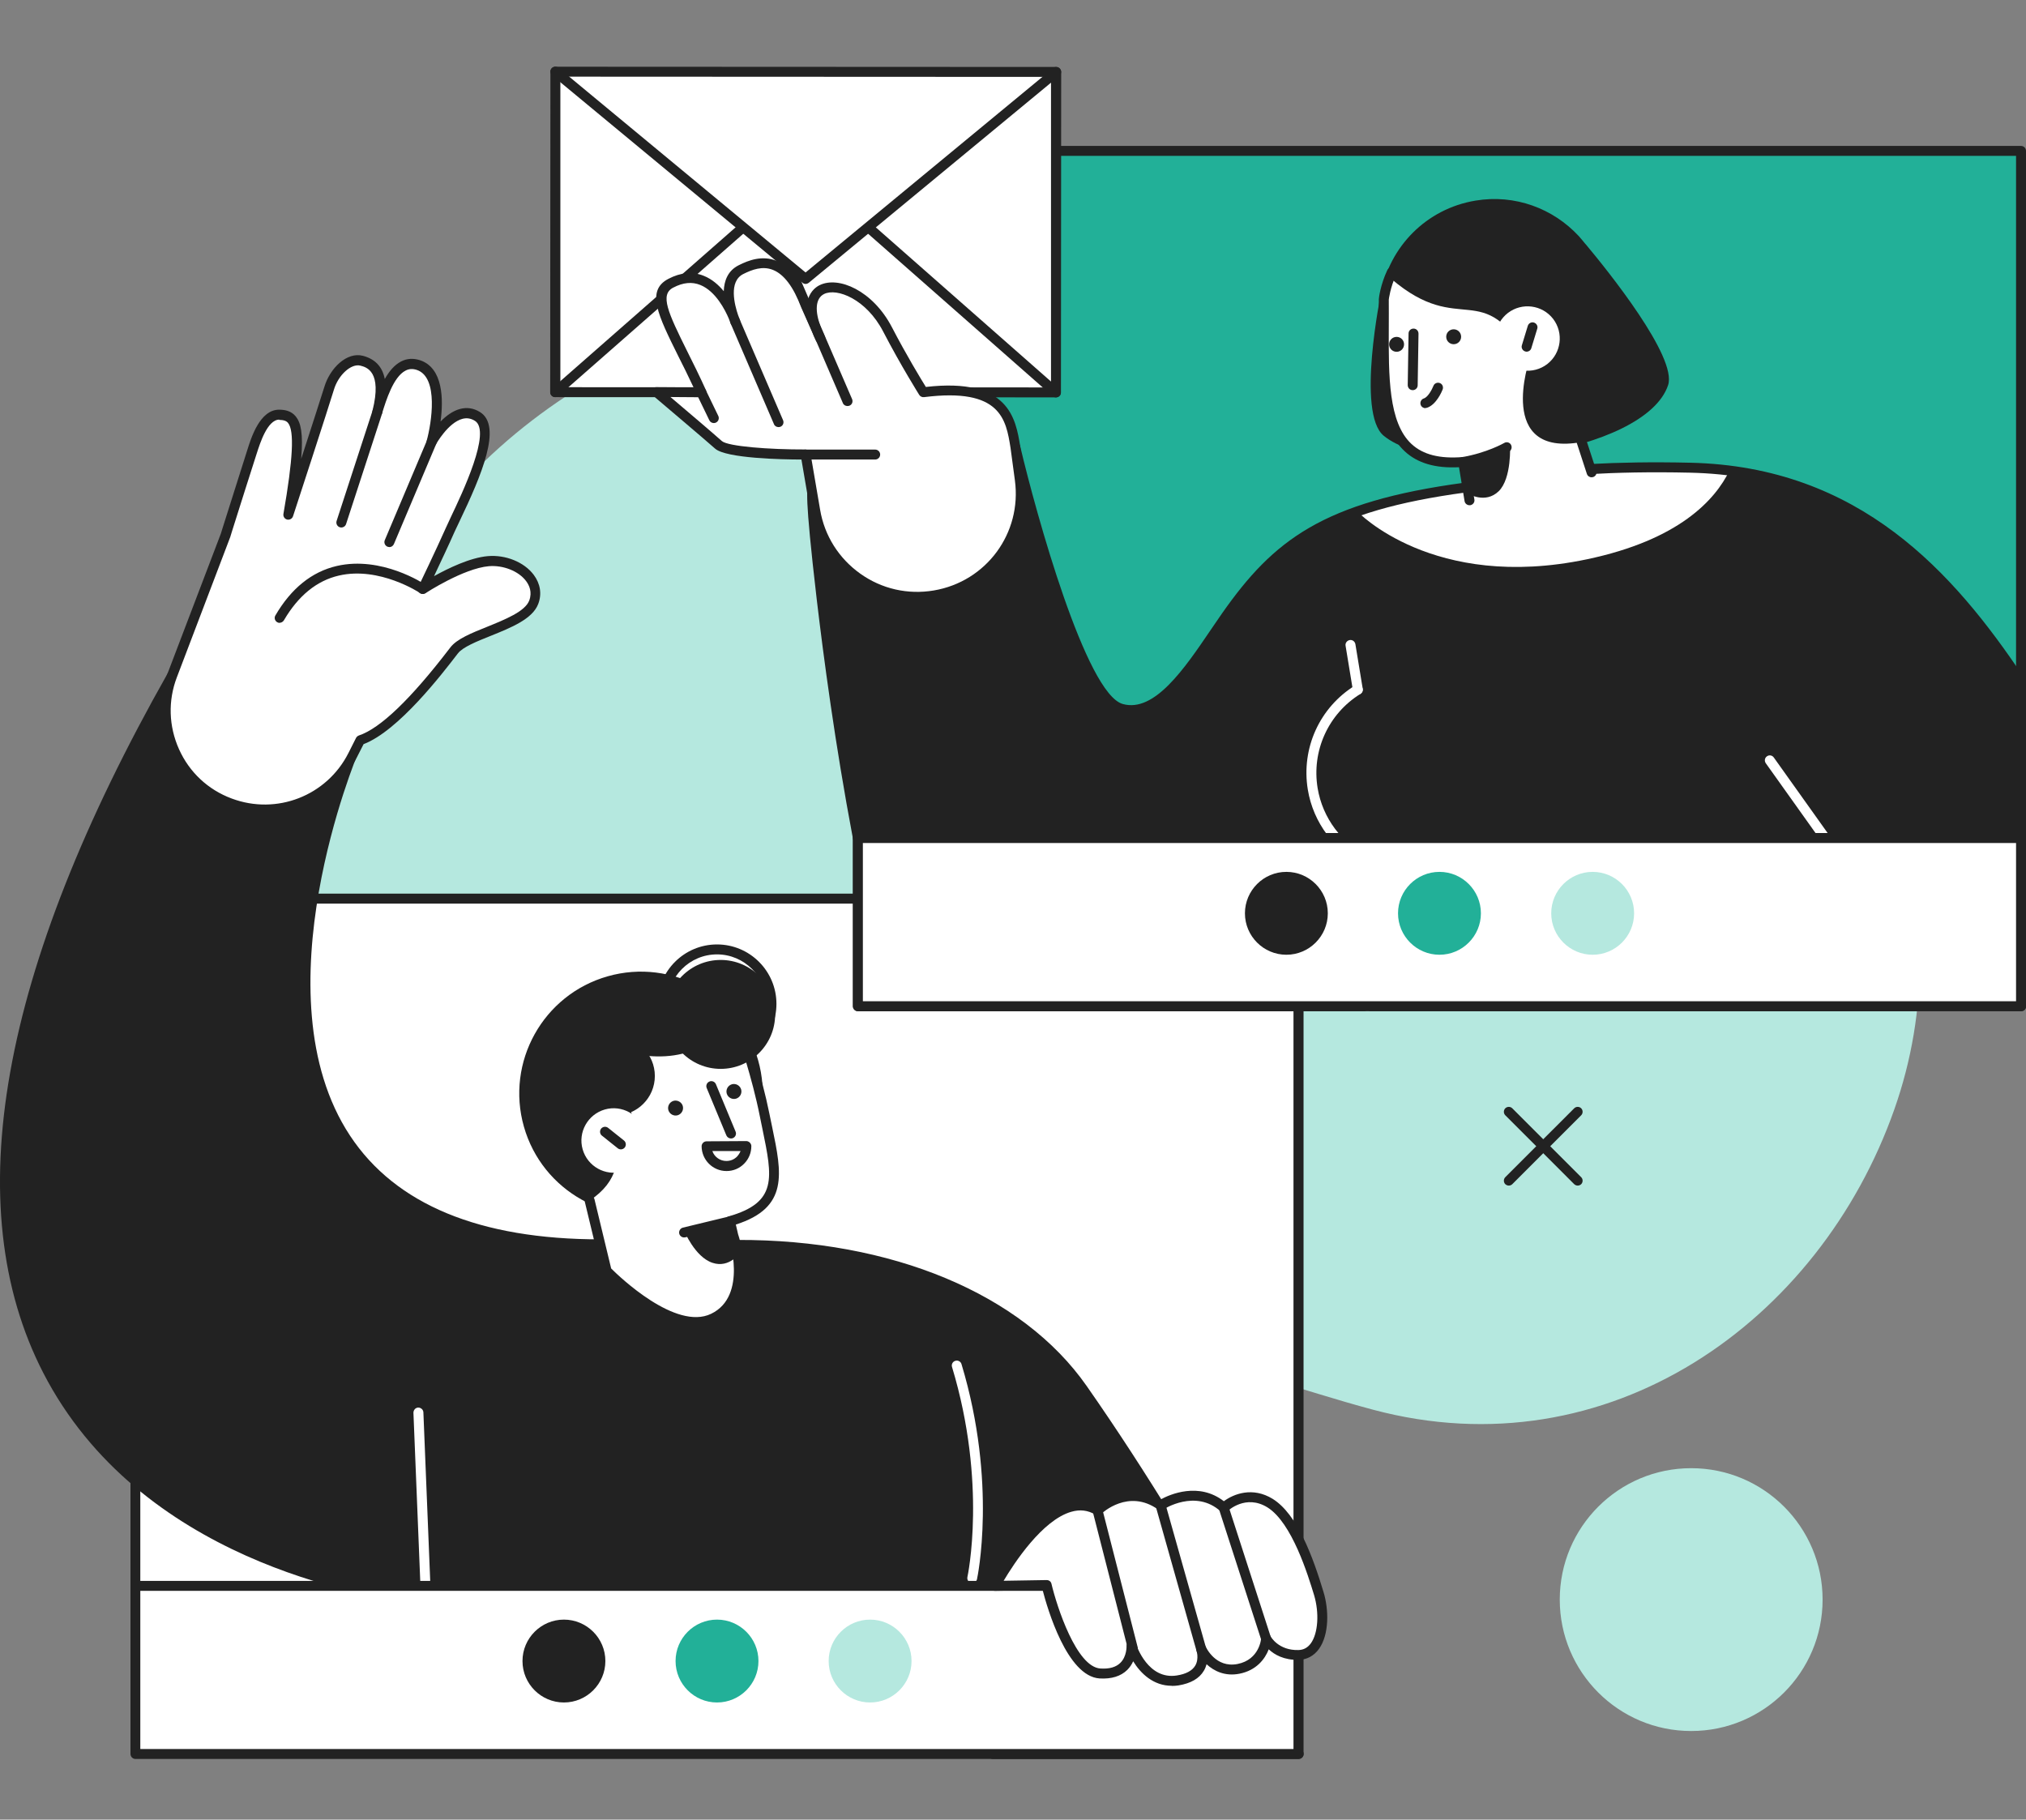
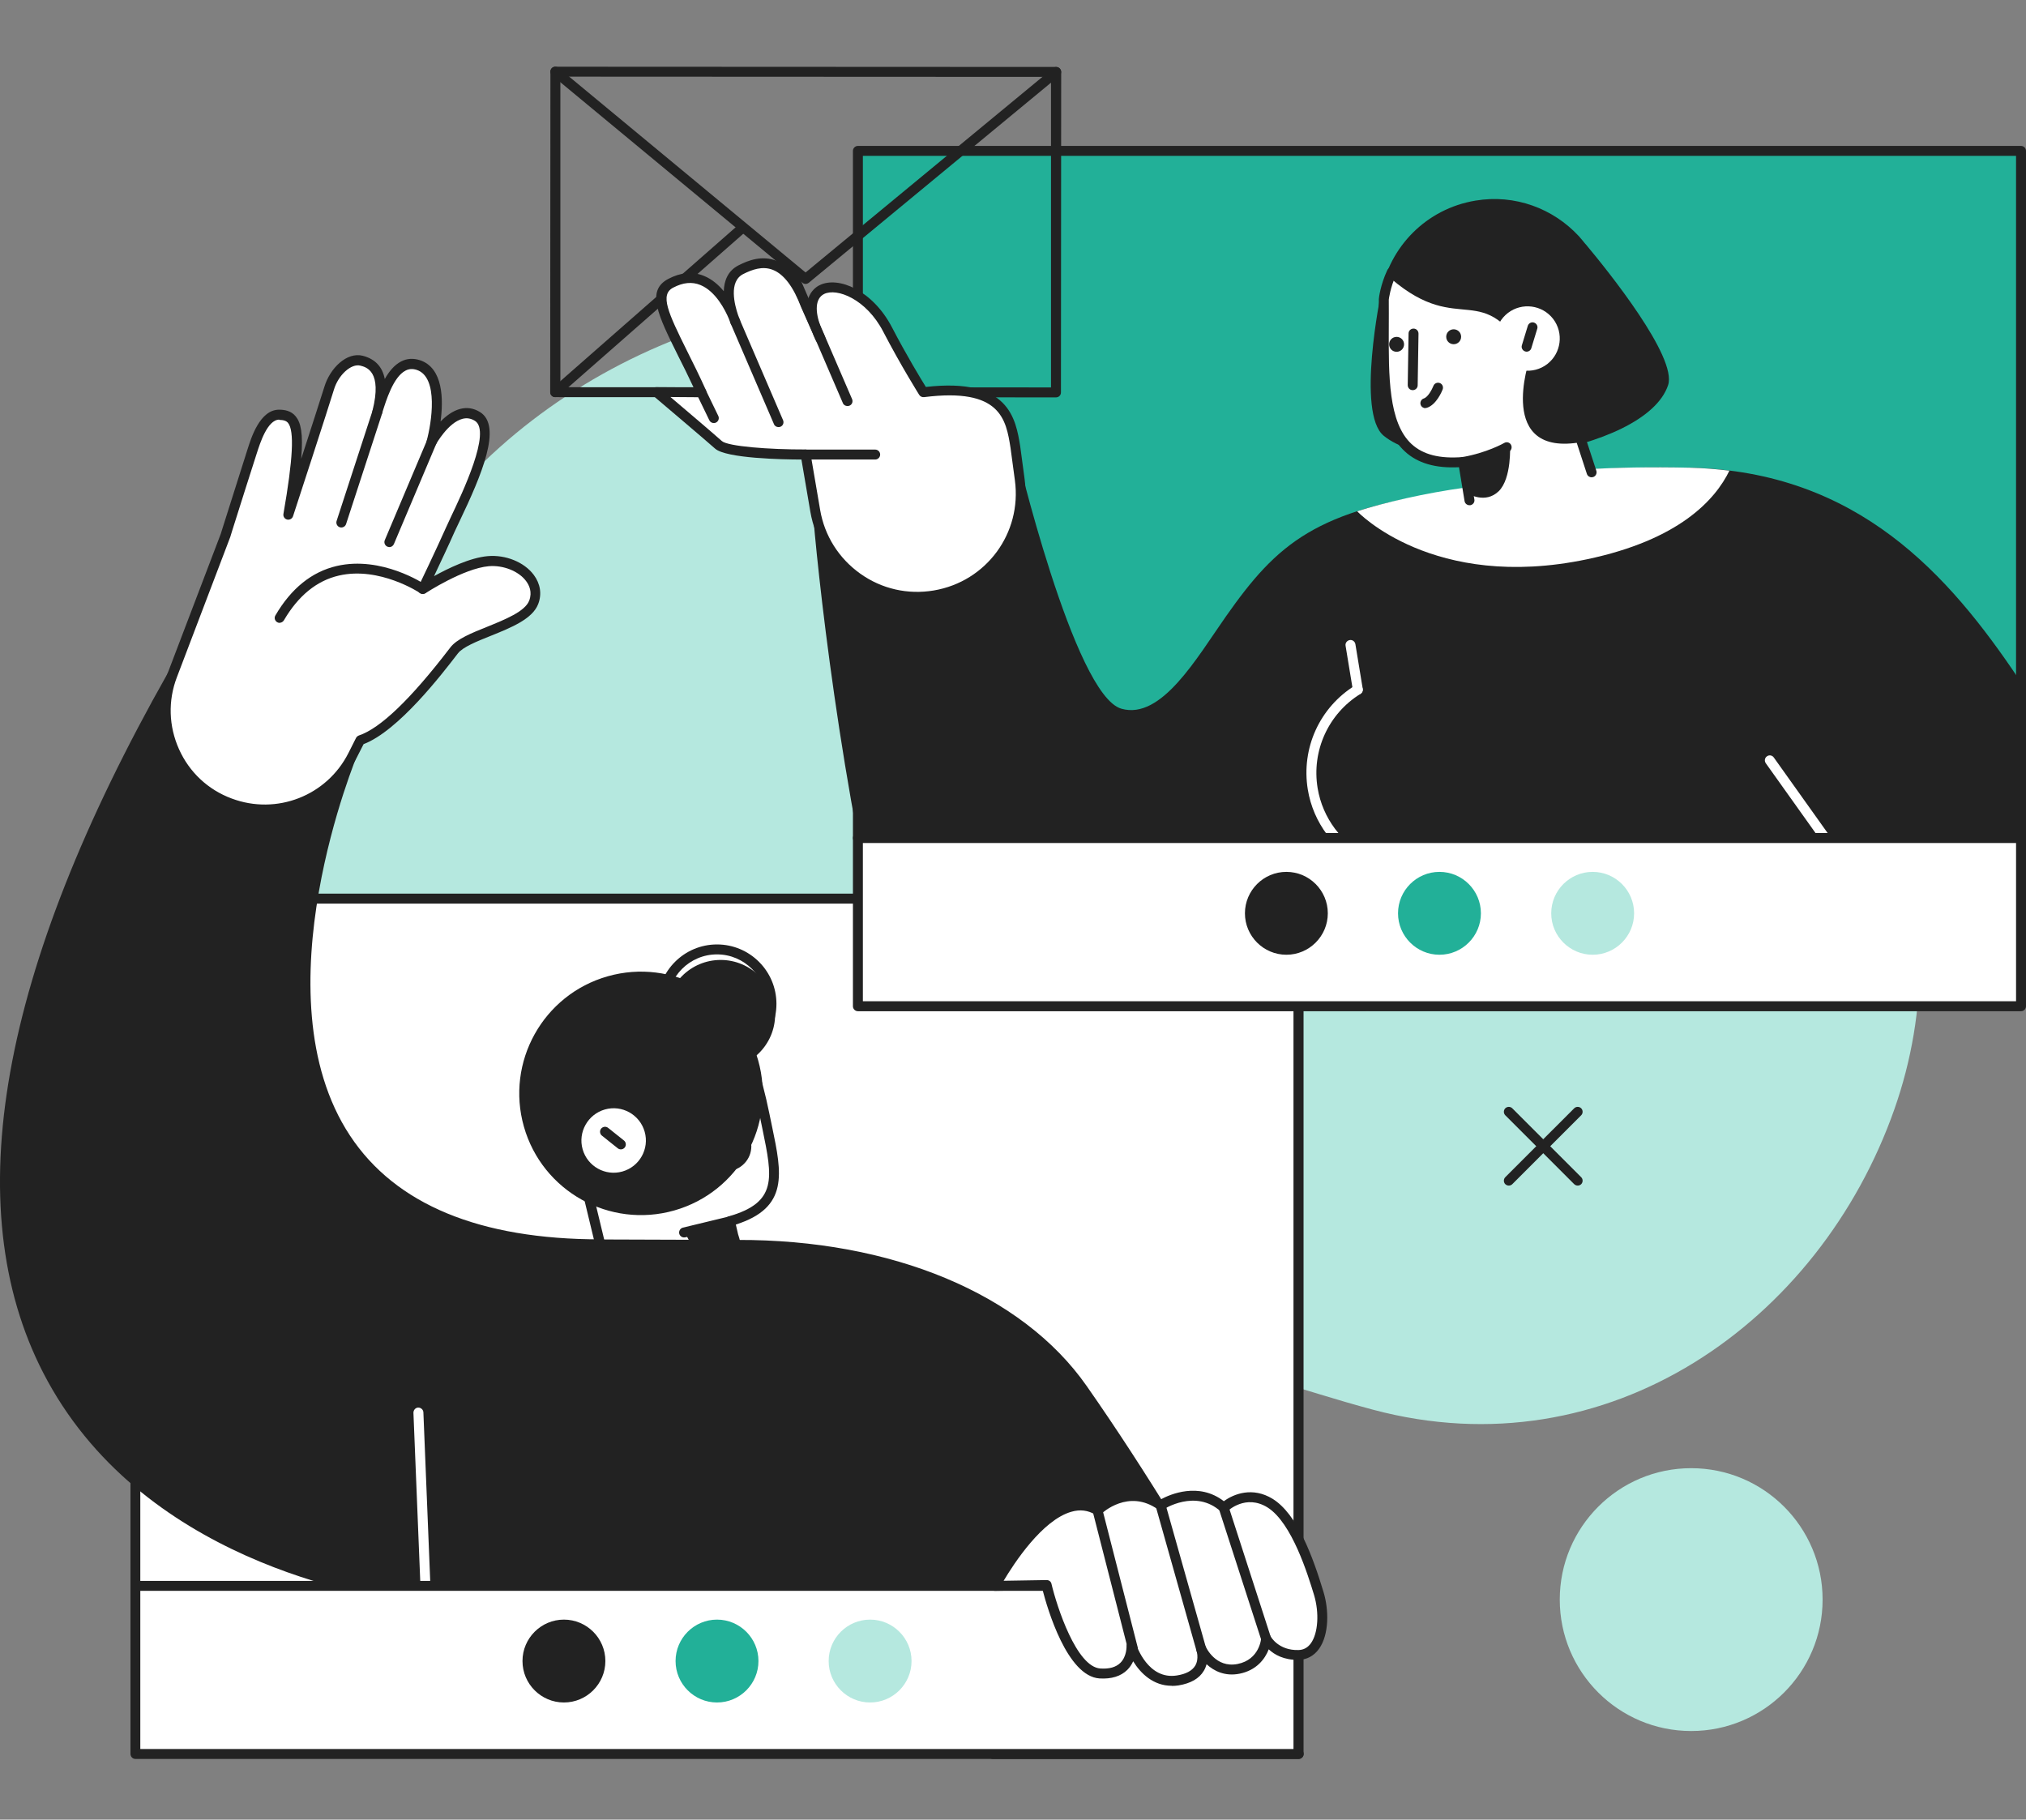
<svg xmlns="http://www.w3.org/2000/svg" width="334" height="300" viewBox="0 0 334 300" fill="none">
  <rect x="0" y="0" width="334" height="300" fill="#808080" stroke="none" />
  <g clip-path="url(#clip0_2231_51121)">
    <path d="M59.102 191.275C71.087 219.245 97.378 245.361 130.481 236.441C149.629 231.288 169.44 220.65 189.895 223.07C202.407 224.554 214.274 229.199 226.356 232.42C265.159 242.784 299.98 217.898 312.296 182.901C317.956 166.837 318.132 148.704 311.144 133.148C295.256 97.78 255.868 104.338 225.653 91.319C210.097 84.624 197.996 71.996 184.489 62.315C153.162 39.868 109.694 49.374 82.407 73.713C53.578 99.439 45.381 140.487 54.164 176.557C55.335 181.398 57.014 186.375 59.102 191.275Z" fill="#B5E8DF" />
    <path d="M257.137 263.728C257.137 275.693 266.837 285.394 278.802 285.394C290.767 285.394 300.468 275.693 300.468 263.728C300.468 251.763 290.767 242.062 278.802 242.062C266.837 242.062 257.137 251.763 257.137 263.728Z" fill="#B5E8DF" />
    <path d="M22.309 289.18H214.059L214.059 148.158L22.309 148.158L22.309 289.18Z" fill="white" />
    <path d="M214.078 289.18C214.078 289.18 198.99 258.38 178.418 228.965C166.18 211.457 141.977 205.191 121.483 205.269L98.939 205.191C23.558 205.172 58.282 123.759 58.282 123.759L28.379 111.365C-47.684 245.868 56.525 262.225 69.602 263.611L70.11 287.99L185.893 289.161H163.681L214.078 289.18Z" fill="#222222" />
    <path d="M214.078 290H163.681C163.447 290 163.233 289.902 163.096 289.746L70.11 288.809C69.661 288.809 69.31 288.458 69.31 288.009L68.822 264.333C59.804 263.279 22.953 257.091 7.124 226.33C-7.008 198.867 -0.098 160.045 27.677 110.955C27.872 110.604 28.321 110.448 28.711 110.604L58.614 122.998C58.809 123.076 58.984 123.252 59.062 123.447C59.141 123.642 59.141 123.877 59.062 124.072C58.887 124.462 42.335 163.987 57.716 187.254C65.211 198.594 79.088 204.333 98.978 204.333C99.056 204.333 99.114 204.332 99.192 204.352L121.522 204.43C147.013 204.332 168.522 213.331 179.121 228.477C199.498 257.618 214.683 288.497 214.839 288.809C214.956 289.063 214.956 289.356 214.8 289.61C214.644 289.844 214.39 290 214.098 290H214.078ZM186.108 288.36H212.751C209.765 282.446 195.789 255.237 177.735 229.434C167.507 214.795 146.603 206.07 121.814 206.07C121.697 206.07 121.6 206.07 121.483 206.07L98.939 205.992C98.939 205.992 98.802 205.992 98.743 205.972C78.386 205.933 64.118 199.941 56.33 188.152C41.476 165.686 54.866 130.025 57.228 124.189L28.75 112.4C1.561 160.689 -5.231 198.77 8.568 225.588C24.808 257.17 65.152 262.303 69.7 262.791C70.11 262.83 70.422 263.181 70.422 263.591L70.91 287.189L185.893 288.341C185.893 288.341 186.03 288.341 186.089 288.36H186.108Z" fill="#222222" />
    <path d="M86.369 185.751C89.394 196.408 100.501 202.595 111.158 199.57C121.815 196.545 128.002 185.438 124.977 174.781C121.951 164.124 110.845 157.937 100.188 160.962C89.531 163.987 83.344 175.094 86.369 185.751Z" fill="#222222" />
-     <path d="M97.222 197.93C102.043 194.71 102.101 191.001 101.926 186.161L103.585 185.868C104.014 185.79 104.326 185.419 104.307 184.99C104.229 182.413 102.023 177.826 100.833 174.742C100.462 173.786 101.36 172.829 102.316 173.161C104.795 173.981 108.757 174.664 112.563 173.708C115.276 173.025 116.525 171.893 117.657 171.209C119.356 170.214 121.522 171.034 122.166 172.888C122.498 173.844 124.782 177.436 126.05 183.857C127.885 193.109 129.935 198.633 120.332 201.366L120.878 203.708C120.878 203.708 124.43 214.072 117.56 217.371C110.689 220.67 99.993 209.564 99.993 209.564L97.183 197.911L97.222 197.93Z" fill="white" />
    <path d="M114.769 218.796C107.859 218.796 99.817 210.539 99.427 210.13C99.329 210.032 99.251 209.895 99.212 209.759L96.402 198.106C96.304 197.657 96.558 197.228 97.007 197.111C97.436 197.013 97.885 197.267 98.002 197.716L100.754 209.134C102.062 210.442 111.392 219.42 117.228 216.61C123.357 213.662 120.156 204.04 120.117 203.942L119.551 201.522C119.453 201.092 119.707 200.663 120.117 200.546C128.197 198.243 127.358 194.202 125.699 186.161C125.562 185.458 125.406 184.736 125.25 183.975C124.001 177.67 121.717 171.073 121.698 170.995C121.541 170.565 121.776 170.097 122.205 169.96C122.634 169.804 123.103 170.038 123.24 170.468C123.259 170.526 125.562 177.241 126.85 183.662C127.007 184.404 127.143 185.126 127.299 185.829C128.9 193.5 130.051 199.102 121.307 201.893L121.678 203.493C121.815 203.864 125.367 214.502 117.911 218.074C116.916 218.562 115.842 218.757 114.729 218.757L114.769 218.796Z" fill="#222222" />
    <path d="M120.507 187.703C120.195 187.703 119.882 187.507 119.746 187.195L116.506 179.388C116.33 178.978 116.525 178.49 116.955 178.314C117.365 178.138 117.853 178.334 118.028 178.763L121.268 186.571C121.444 186.98 121.249 187.468 120.819 187.644C120.722 187.683 120.605 187.703 120.507 187.703Z" fill="#222222" />
    <path d="M110.182 183.018C110.377 183.682 111.06 184.053 111.705 183.877C112.368 183.682 112.739 182.999 112.563 182.354C112.388 181.71 111.685 181.32 111.041 181.496C110.377 181.691 110.006 182.374 110.182 183.018Z" fill="#222222" />
    <path d="M119.804 180.286C119.999 180.949 120.683 181.32 121.327 181.144C121.99 180.949 122.361 180.266 122.185 179.622C121.99 178.958 121.307 178.587 120.663 178.763C119.999 178.958 119.629 179.641 119.804 180.286Z" fill="#222222" />
    <path d="M70.11 261.678C69.681 261.678 69.31 261.327 69.29 260.898L68.158 232.927C68.158 232.478 68.49 232.088 68.939 232.069C69.407 232.069 69.778 232.42 69.798 232.849L70.93 260.82C70.93 261.268 70.598 261.659 70.149 261.678C70.149 261.678 70.13 261.678 70.11 261.678Z" fill="white" />
-     <path d="M160.286 260.995C160.286 260.995 160.169 260.995 160.11 260.976C159.661 260.878 159.388 260.449 159.486 260C159.525 259.844 162.765 244.6 156.948 225.374C156.812 224.944 157.065 224.476 157.495 224.359C157.924 224.222 158.393 224.476 158.51 224.905C164.443 244.56 161.106 260.195 161.067 260.351C160.989 260.741 160.637 260.995 160.266 260.995H160.286Z" fill="white" />
    <path d="M127.787 167.247C127.787 172.205 123.766 176.226 118.809 176.226C113.851 176.226 109.83 172.205 109.83 167.247C109.83 162.289 113.851 158.268 118.809 158.268C123.766 158.268 127.787 162.289 127.787 167.247Z" fill="#222222" />
    <path d="M118.204 175.308C112.797 175.308 108.405 170.917 108.405 165.51C108.405 160.103 112.797 155.711 118.204 155.711C123.61 155.711 128.002 160.103 128.002 165.51C128.002 170.917 123.61 175.308 118.204 175.308ZM118.204 157.351C113.695 157.351 110.045 161.021 110.045 165.51C110.045 169.999 113.714 173.669 118.204 173.669C122.693 173.669 126.362 169.999 126.362 165.51C126.362 161.021 122.693 157.351 118.204 157.351Z" fill="#222222" />
    <path d="M107.956 177.397C107.956 180.988 105.048 183.896 101.457 183.896C97.865 183.896 94.957 180.988 94.957 177.397C94.957 173.805 97.865 170.897 101.457 170.897C105.048 170.897 107.956 173.805 107.956 177.397Z" fill="#222222" />
    <path d="M96.05 189.479C96.85 192.309 99.797 193.949 102.608 193.148C105.438 192.348 107.078 189.401 106.278 186.59C105.477 183.76 102.53 182.12 99.719 182.921C96.909 183.721 95.25 186.668 96.05 189.479Z" fill="white" />
    <path d="M102.354 189.498C102.178 189.498 102.003 189.44 101.847 189.323L99.231 187.234C98.88 186.961 98.821 186.434 99.094 186.083C99.387 185.731 99.895 185.673 100.246 185.946L102.862 188.034C103.213 188.308 103.271 188.835 102.998 189.186C102.842 189.381 102.608 189.498 102.354 189.498Z" fill="#222222" />
    <path d="M122.107 206.402C122.107 206.402 120.331 209.173 117.442 208.197C114.534 207.221 112.777 202.888 112.777 202.888L120.604 201.307L122.107 206.402Z" fill="#222222" />
    <path d="M112.778 204.02C112.407 204.02 112.075 203.766 111.978 203.396C111.88 202.966 112.134 202.517 112.583 202.4L120.41 200.507C120.839 200.409 121.288 200.663 121.405 201.112C121.503 201.561 121.249 201.99 120.8 202.107L112.973 204.001C112.973 204.001 112.837 204.02 112.778 204.02Z" fill="#222222" />
    <path d="M22.31 289.161H214.06V261.444H22.31V289.161Z" fill="white" />
    <path d="M214.079 262.283H22.329C21.881 262.283 21.51 261.913 21.51 261.464C21.51 261.015 21.881 260.644 22.329 260.644H214.079C214.528 260.644 214.899 261.015 214.899 261.464C214.899 261.913 214.528 262.283 214.079 262.283Z" fill="#222222" />
    <path d="M136.61 273.858C136.61 277.625 139.675 280.69 143.442 280.69C147.209 280.69 150.273 277.625 150.273 273.858C150.273 270.091 147.209 267.027 143.442 267.027C139.675 267.027 136.61 270.091 136.61 273.858Z" fill="#B5E8DF" />
    <path d="M86.136 273.858C86.136 277.625 89.2 280.69 92.967 280.69C96.734 280.69 99.799 277.625 99.799 273.858C99.799 270.091 96.734 267.027 92.967 267.027C89.2 267.027 86.136 270.091 86.136 273.858Z" fill="#222222" />
    <path d="M111.373 273.858C111.373 277.625 114.437 280.69 118.205 280.69C121.972 280.69 125.036 277.625 125.036 273.858C125.036 270.091 121.972 267.027 118.205 267.027C114.437 267.027 111.373 270.091 111.373 273.858Z" fill="#22B098" />
    <path d="M214.079 290H22.329C21.881 290 21.51 289.629 21.51 289.18V148.158C21.51 147.709 21.881 147.338 22.329 147.338H214.079C214.528 147.338 214.899 147.709 214.899 148.158V289.18C214.899 289.629 214.528 290 214.079 290ZM23.13 288.36H213.24V148.978H23.13V288.36Z" fill="#222222" />
    <path d="M141.431 165.9L333.181 165.9V24.878L141.431 24.878L141.431 165.9Z" fill="#22B098" />
    <path d="M141.431 165.9H333.18L332.868 112.029C321.294 94.755 306.264 77.734 278.607 77.11C252.023 76.505 239.648 80.955 239.648 80.955C216.987 84.019 210.624 89.504 202.133 101.586C197.293 108.476 191.476 118.724 184.879 116.85C177.033 114.644 167.39 73.694 167.39 73.694L134.033 82.048C133.096 75.06 135.263 105.47 141.431 138.164V165.881V165.9Z" fill="#222222" />
    <path d="M261.587 92.217C276.85 89.016 282.784 82.38 285.106 77.598C283.018 77.344 280.871 77.168 278.626 77.11C252.042 76.505 241.561 80.389 241.561 80.389C235.061 81.267 227.995 82.907 223.74 84.293C223.76 84.332 236.232 97.526 261.587 92.217Z" fill="white" />
    <path d="M261.372 40.239C261.02 39.79 260.65 39.361 260.279 38.931C260.279 38.912 260.24 38.892 260.24 38.892C256.043 34.383 249.758 31.983 243.239 33.076C235.119 34.422 229.069 40.707 227.663 48.359C227.663 48.359 223.565 68.112 228.112 71.84C237.306 79.394 271.209 74.807 274.996 63.505C276.538 58.899 265.1 44.67 261.391 40.239H261.372Z" fill="#222222" />
-     <path d="M333.181 166.72H141.431C140.982 166.72 140.611 166.349 140.611 165.9V138.262C137.664 122.666 135.751 108.184 134.639 98.775C132.57 81.033 133.058 80.643 133.312 80.428C133.546 80.233 133.858 80.194 134.131 80.291C134.463 80.428 134.6 80.623 134.678 81.052L167.176 72.913C167.391 72.855 167.605 72.913 167.801 73.011C167.996 73.128 168.113 73.304 168.172 73.518C170.826 84.781 179.043 114.371 185.094 116.069C190.305 117.533 195.244 110.272 199.596 103.85C200.24 102.913 200.865 101.977 201.47 101.118C209.941 89.036 218.08 82.731 241.366 79.589C242.498 79.198 253.194 75.704 278.646 76.29C306.616 76.915 322.114 94.481 333.571 111.58C333.669 111.716 333.708 111.873 333.708 112.029L334.02 165.9C334.02 166.115 333.942 166.33 333.786 166.486C333.63 166.642 333.415 166.72 333.2 166.72H333.181ZM142.251 165.08H332.361L332.049 112.282C320.279 94.774 305.64 78.535 278.587 77.93C252.55 77.344 241.932 81.111 241.834 81.15C241.776 81.17 241.717 81.189 241.659 81.189C218.92 84.254 211.015 90.363 202.797 102.055C202.192 102.913 201.568 103.831 200.943 104.768C196.278 111.638 191.008 119.426 184.645 117.631C176.955 115.464 168.425 81.521 166.766 74.67L134.678 82.712C135.088 89.055 137.528 113.141 142.212 138.008C142.212 138.067 142.212 138.106 142.212 138.164V165.061L142.251 165.08Z" fill="#222222" />
    <path d="M263.402 81.013L260.767 72.874C246.519 75.47 252.159 59.25 252.159 59.25C244.293 45.411 240.897 55.815 229.362 45.977L228.113 49.257C228.288 63.232 226.356 77.344 241.21 76.134L242.576 84.429L263.422 80.994L263.402 81.013Z" fill="white" />
    <path d="M262.387 78.691C262.035 78.691 261.723 78.476 261.606 78.125L259.713 72.328C259.576 71.898 259.81 71.43 260.24 71.293C260.669 71.157 261.138 71.391 261.274 71.82L263.168 77.617C263.304 78.047 263.07 78.515 262.641 78.652C262.562 78.671 262.465 78.691 262.387 78.691Z" fill="#222222" />
    <path d="M242.244 83.297C241.853 83.297 241.502 83.004 241.443 82.614L240.526 77.032C236.642 77.227 233.695 76.368 231.587 74.416C227.234 70.395 227.273 62.432 227.312 54C227.312 52.458 227.312 50.877 227.312 49.315C227.312 49.12 227.585 46.934 228.698 44.553C228.893 44.143 229.381 43.967 229.791 44.162C230.201 44.357 230.376 44.845 230.181 45.255C229.186 47.383 228.952 49.374 228.952 49.393C228.971 50.857 228.952 52.438 228.952 54C228.913 62.061 228.893 69.673 232.699 73.206C234.592 74.963 237.364 75.665 241.151 75.353C241.58 75.314 241.951 75.607 242.029 76.036L243.063 82.36C243.142 82.809 242.829 83.219 242.38 83.297C242.341 83.297 242.283 83.297 242.244 83.297Z" fill="#222222" />
    <path d="M241.19 76.973C240.8 76.973 240.448 76.68 240.39 76.29C240.312 75.841 240.624 75.431 241.073 75.353C245.055 74.689 247.963 73.05 247.983 73.03C248.373 72.796 248.88 72.933 249.095 73.323C249.31 73.713 249.193 74.221 248.802 74.436C248.666 74.514 245.621 76.251 241.346 76.954C241.307 76.954 241.249 76.954 241.21 76.954L241.19 76.973Z" fill="#222222" />
    <path d="M242.068 81.404C242.068 81.404 244.859 83.121 247.065 80.994C249.251 78.866 248.938 73.362 248.938 73.362L241.209 76.173L242.068 81.423V81.404Z" fill="#222222" />
    <path d="M232.894 64.325C232.426 64.325 232.074 63.954 232.074 63.486L232.211 54.976C232.211 54.527 232.582 54.175 233.031 54.175C233.499 54.175 233.85 54.546 233.85 55.015L233.714 63.525C233.714 63.974 233.343 64.325 232.894 64.325Z" fill="#222222" />
    <path d="M225.379 142.81C225.262 142.81 225.145 142.79 225.028 142.732C220.031 140.331 216.498 135.646 215.601 130.181C214.488 123.369 217.533 116.635 223.408 113.005C223.798 112.77 224.306 112.887 224.54 113.278C224.774 113.668 224.657 114.176 224.267 114.41C218.977 117.689 216.206 123.798 217.221 129.947C218.04 134.885 221.222 139.121 225.731 141.287C226.141 141.482 226.316 141.97 226.121 142.38C225.984 142.673 225.692 142.849 225.379 142.849V142.81Z" fill="white" />
    <path d="M223.838 114.508C223.447 114.508 223.096 114.215 223.038 113.824L221.827 106.466C221.749 106.017 222.062 105.607 222.511 105.529C222.959 105.451 223.369 105.763 223.447 106.212L224.658 113.571C224.736 114.02 224.423 114.429 223.974 114.508C223.935 114.508 223.877 114.508 223.838 114.508Z" fill="white" />
    <path d="M225.438 166.72C224.989 166.72 224.618 166.349 224.618 165.9L224.56 141.99C224.56 141.541 224.93 141.17 225.379 141.17C225.828 141.17 226.199 141.541 226.199 141.99L226.258 165.9C226.258 166.349 225.887 166.72 225.438 166.72Z" fill="white" />
    <path d="M320.161 166.037C319.907 166.037 319.653 165.92 319.497 165.685L291.098 125.828C290.844 125.457 290.922 124.95 291.293 124.696C291.664 124.423 292.172 124.521 292.425 124.891L320.825 164.749C321.078 165.119 321 165.627 320.629 165.881C320.493 165.978 320.317 166.037 320.161 166.037Z" fill="white" />
    <path d="M229.01 56.771C229.01 57.455 229.556 58.001 230.239 58.001C230.923 58.001 231.469 57.455 231.469 56.771C231.469 56.088 230.923 55.542 230.239 55.542C229.556 55.542 229.01 56.088 229.01 56.771Z" fill="#222222" />
    <path d="M238.418 55.522C238.418 56.205 238.964 56.752 239.648 56.752C240.331 56.752 240.877 56.205 240.877 55.522C240.877 54.839 240.331 54.292 239.648 54.292C238.964 54.292 238.418 54.839 238.418 55.522Z" fill="#222222" />
    <path d="M234.983 67.292C234.631 67.292 234.319 67.077 234.202 66.726C234.065 66.296 234.3 65.828 234.729 65.691C235.412 65.477 236.076 64.208 236.31 63.622C236.466 63.193 236.954 62.998 237.364 63.154C237.793 63.31 237.989 63.798 237.832 64.208C237.735 64.462 236.817 66.726 235.236 67.233C235.158 67.253 235.061 67.272 234.983 67.272V67.292Z" fill="#222222" />
    <path d="M248.588 51.599C246.265 53.395 245.835 56.732 247.612 59.055C249.407 61.378 252.745 61.807 255.068 60.031C257.39 58.235 257.82 54.898 256.044 52.575C254.248 50.252 250.91 49.823 248.588 51.599Z" fill="white" />
    <path d="M251.671 57.981C251.671 57.981 251.515 57.981 251.437 57.942C251.008 57.806 250.754 57.357 250.891 56.928L251.867 53.726C252.003 53.297 252.452 53.043 252.882 53.18C253.311 53.316 253.565 53.765 253.428 54.195L252.452 57.396C252.355 57.747 252.023 57.981 251.671 57.981Z" fill="#222222" />
    <path d="M141.431 165.9L333.181 165.9V138.184L141.431 138.184V165.9Z" fill="white" />
    <path d="M333.181 138.984H141.431C140.982 138.984 140.611 138.613 140.611 138.164C140.611 137.715 140.982 137.344 141.431 137.344H333.181C333.629 137.344 334 137.715 334 138.164C334 138.613 333.629 138.984 333.181 138.984Z" fill="#222222" />
    <path d="M333.181 166.72H141.431C140.982 166.72 140.611 166.349 140.611 165.9V24.878C140.611 24.429 140.982 24.058 141.431 24.058H333.181C333.629 24.058 334 24.429 334 24.878V165.9C334 166.349 333.629 166.72 333.181 166.72ZM142.251 165.08H332.361V25.698H142.251V165.08Z" fill="#222222" />
-     <path d="M91.523 64.663L174.086 64.707L174.114 11.87L91.55 11.826L91.523 64.663Z" fill="white" />
    <path d="M174.085 65.516L91.522 65.477C91.073 65.477 90.702 65.106 90.702 64.657L90.741 11.82C90.741 11.605 90.819 11.39 90.975 11.234C91.132 11.078 91.346 11 91.561 11L174.124 11.039C174.573 11.039 174.944 11.41 174.944 11.859L174.905 64.696C174.905 64.911 174.827 65.125 174.671 65.281C174.514 65.438 174.3 65.516 174.085 65.516ZM92.342 63.837L173.265 63.876V12.679L92.381 12.64V63.837H92.342Z" fill="#222222" />
    <path d="M132.823 46.817C132.647 46.817 132.452 46.758 132.296 46.622L91.034 12.444C90.682 12.152 90.643 11.644 90.917 11.293C91.209 10.941 91.717 10.902 92.068 11.176L132.803 44.923L173.597 11.234C173.948 10.941 174.456 11 174.748 11.351C175.041 11.703 174.983 12.21 174.631 12.503L133.33 46.622C133.174 46.739 132.998 46.817 132.803 46.817H132.823Z" fill="#222222" />
    <path d="M91.522 65.477C91.288 65.477 91.073 65.379 90.917 65.203C90.624 64.872 90.644 64.345 90.995 64.052L121.639 37.155C121.971 36.862 122.498 36.882 122.79 37.233C123.083 37.565 123.064 38.092 122.712 38.385L92.068 65.281C91.912 65.418 91.717 65.477 91.522 65.477Z" fill="#222222" />
-     <path d="M174.085 65.516C173.89 65.516 173.695 65.457 173.539 65.32L143.07 38.502C142.738 38.209 142.699 37.682 142.992 37.35C143.285 37.018 143.812 36.979 144.144 37.272L174.612 64.091C174.944 64.384 174.983 64.911 174.69 65.242C174.534 65.418 174.3 65.516 174.085 65.516Z" fill="#222222" />
    <path d="M154.059 98.151C163.115 96.609 169.322 88.177 168.112 79.081L167.39 73.713C166.57 68.639 165.321 62.998 152.224 64.657C152.224 64.657 149.277 59.972 146.33 54.292C141.43 44.884 129.817 44.748 135.243 55.795L132.823 50.35C129.427 41.352 124.664 43.206 122.166 44.455C118.282 46.387 121.209 53.043 121.209 53.043C121.209 53.043 117.891 42.874 110.591 46.7C106.707 48.73 110.786 54.136 115.647 64.696L108.288 64.657C108.288 64.657 116.662 71.723 118.477 73.362C120.292 74.982 132.842 74.963 132.842 74.963L134.404 84.215C135.985 93.505 144.788 99.751 154.078 98.17L154.059 98.151Z" fill="white" />
    <path d="M151.171 99.205C147.501 99.205 143.93 98.073 140.865 95.906C136.981 93.135 134.385 89.036 133.585 84.332L132.121 75.763C128.959 75.763 119.688 75.568 117.892 73.967C116.096 72.367 107.801 65.359 107.723 65.281C107.469 65.067 107.372 64.696 107.489 64.364C107.606 64.032 107.879 63.798 108.269 63.837L114.34 63.876C113.461 61.983 112.602 60.265 111.822 58.723C108.484 51.989 106.454 47.929 110.182 45.977C112.232 44.904 114.203 44.728 116.057 45.489C117.365 46.017 118.458 46.973 119.317 48.007C119.375 46.309 119.98 44.631 121.776 43.733C123.435 42.894 125.641 42.074 127.983 42.991C130.071 43.811 131.848 45.919 133.233 49.257C133.682 47.89 134.619 47.266 135.088 47.032C138.211 45.45 143.891 47.91 147.033 53.941C149.414 58.528 151.835 62.51 152.635 63.798C166.356 62.217 167.449 69.049 168.191 73.596L168.913 78.984C170.201 88.567 163.721 97.351 154.196 98.971C153.181 99.146 152.166 99.224 151.171 99.224V99.205ZM132.824 74.123C133.214 74.123 133.565 74.416 133.624 74.807L135.205 84.058C135.927 88.333 138.289 92.061 141.822 94.579C145.354 97.097 149.649 98.073 153.943 97.351C162.609 95.887 168.484 87.904 167.313 79.198L166.591 73.831C165.849 69.166 164.99 63.876 152.342 65.477C152.03 65.516 151.717 65.379 151.542 65.106C151.522 65.067 148.536 60.324 145.608 54.683C142.817 49.296 137.957 47.422 135.849 48.476C134.424 49.198 134.268 51.267 135.381 54.117L135.986 55.464C136.161 55.873 135.986 56.342 135.576 56.537C135.185 56.732 134.697 56.557 134.502 56.147C134.248 55.639 134.053 55.171 133.878 54.722L132.082 50.681C130.794 47.266 129.232 45.216 127.417 44.494C125.68 43.811 123.982 44.455 122.537 45.177C120.078 46.407 121.113 50.291 121.679 51.95C121.874 52.419 121.971 52.731 121.991 52.789C122.127 53.199 121.913 53.648 121.503 53.804C121.093 53.961 120.644 53.765 120.468 53.375C120.449 53.316 120.312 53.024 120.156 52.555C119.551 51.111 117.99 48.027 115.472 46.992C114.086 46.426 112.622 46.563 110.982 47.422C108.757 48.574 110.104 51.501 113.325 57.981C114.262 59.855 115.316 61.963 116.389 64.344C116.506 64.598 116.487 64.891 116.33 65.125C116.174 65.359 115.901 65.516 115.647 65.496L110.534 65.457C113.09 67.624 117.697 71.547 119.005 72.718C120 73.596 126.753 74.123 132.824 74.104V74.123Z" fill="#222222" />
    <path d="M255.73 150.578C255.73 154.345 258.795 157.41 262.562 157.41C266.329 157.41 269.393 154.345 269.393 150.578C269.393 146.811 266.329 143.747 262.562 143.747C258.795 143.747 255.73 146.811 255.73 150.578Z" fill="#B5E8DF" />
    <path d="M205.236 150.578C205.236 154.345 208.301 157.41 212.068 157.41C215.835 157.41 218.899 154.345 218.899 150.578C218.899 146.811 215.835 143.747 212.068 143.747C208.301 143.747 205.236 146.811 205.236 150.578Z" fill="#222222" />
    <path d="M230.474 150.578C230.474 154.345 233.538 157.41 237.305 157.41C241.072 157.41 244.137 154.345 244.137 150.578C244.137 146.811 241.072 143.747 237.305 143.747C233.538 143.747 230.474 146.811 230.474 150.578Z" fill="#22B098" />
    <path d="M144.28 75.763H132.823C132.374 75.763 132.003 75.392 132.003 74.943C132.003 74.494 132.374 74.123 132.823 74.123H144.28C144.729 74.123 145.1 74.494 145.1 74.943C145.1 75.392 144.729 75.763 144.28 75.763Z" fill="#222222" />
    <path d="M139.694 66.941C139.382 66.941 139.069 66.765 138.952 66.453L130.052 45.782C129.876 45.372 130.052 44.884 130.481 44.709C130.891 44.533 131.379 44.709 131.555 45.138L140.475 65.808C140.65 66.218 140.475 66.706 140.045 66.882C139.948 66.921 139.831 66.941 139.714 66.941H139.694Z" fill="#222222" />
    <path d="M128.334 70.415C128.022 70.415 127.709 70.239 127.592 69.927L120.468 53.375C120.292 52.965 120.468 52.477 120.897 52.301C121.307 52.126 121.795 52.301 121.971 52.731L129.095 69.283C129.271 69.693 129.095 70.181 128.666 70.356C128.568 70.395 128.451 70.415 128.334 70.415Z" fill="#222222" />
    <path d="M119.765 193.07C117.52 193.07 115.686 191.255 115.666 188.991C115.666 188.542 116.037 188.171 116.486 188.171L123.044 188.132C123.434 188.132 123.864 188.503 123.864 188.952C123.864 190.045 123.454 191.079 122.673 191.86C121.912 192.641 120.877 193.07 119.784 193.07H119.765ZM117.442 189.791C117.774 190.748 118.73 191.431 119.765 191.411C120.429 191.411 121.034 191.157 121.502 190.689C121.756 190.416 121.951 190.103 122.088 189.772H117.442V189.791Z" fill="#222222" />
    <path d="M248.744 195.471C248.529 195.471 248.334 195.393 248.158 195.237C247.846 194.924 247.846 194.397 248.158 194.085L259.518 182.725C259.83 182.413 260.357 182.413 260.669 182.725C260.982 183.038 260.982 183.565 260.669 183.877L249.31 195.237C249.153 195.393 248.939 195.471 248.724 195.471H248.744Z" fill="#222222" />
    <path d="M260.103 195.471C259.889 195.471 259.693 195.393 259.518 195.237L248.158 183.877C247.846 183.565 247.846 183.038 248.158 182.725C248.47 182.413 248.997 182.413 249.31 182.725L260.669 194.085C260.982 194.397 260.982 194.924 260.669 195.237C260.513 195.393 260.299 195.471 260.084 195.471H260.103Z" fill="#222222" />
    <path d="M117.677 69.751C117.364 69.751 117.071 69.576 116.935 69.283L114.885 65.047C114.69 64.637 114.866 64.149 115.276 63.954C115.686 63.759 116.174 63.935 116.369 64.345L118.418 68.58C118.613 68.99 118.438 69.478 118.028 69.673C117.911 69.732 117.794 69.751 117.677 69.751Z" fill="#222222" />
    <path d="M163.994 261.464C163.994 261.464 173.051 244.365 180.936 248.991C180.936 248.991 185.816 244.287 191.32 248.172C191.32 248.172 197.058 244.365 201.743 248.581C201.743 248.581 205.178 245.224 209.355 247.82C213.532 250.416 216.147 258.614 217.397 262.732C218.646 266.851 217.982 272.726 214.079 272.843C210.155 272.96 208.73 270.11 208.73 270.11C208.73 270.11 208.496 274.268 204.163 275.127C199.83 275.986 198.015 271.77 198.015 271.77C198.015 271.77 199.615 276.181 194.131 277.02C188.646 277.859 186.538 271.34 186.538 271.34C186.538 271.34 186.792 276.259 181.346 275.888C175.92 275.517 172.543 261.308 172.543 261.308L164.033 261.444L163.994 261.464Z" fill="white" />
    <path d="M193.155 277.937C190.149 277.937 188.041 275.908 186.811 273.897C186.597 274.385 186.284 274.873 185.835 275.322C184.762 276.376 183.22 276.844 181.268 276.727C175.92 276.376 172.68 265.231 171.88 262.147L164.014 262.284C163.682 262.284 163.448 262.147 163.311 261.893C163.155 261.639 163.155 261.347 163.292 261.073C163.545 260.605 169.459 249.557 176.154 247.644C177.813 247.176 179.394 247.293 180.858 247.996C182.244 246.922 186.577 244.151 191.379 247.196C192.882 246.376 197.625 244.307 201.762 247.508C203.382 246.298 206.505 245.088 209.804 247.117C213.883 249.655 216.44 256.662 218.197 262.498C219.056 265.309 219.173 269.447 217.436 271.867C216.616 272.999 215.464 273.624 214.118 273.663C211.658 273.721 210.097 272.804 209.16 271.926C208.535 273.546 207.111 275.4 204.339 275.947C201.958 276.415 200.142 275.517 198.913 274.385C198.815 274.736 198.679 275.107 198.464 275.459C197.703 276.747 196.297 277.547 194.267 277.879C193.897 277.937 193.526 277.957 193.194 277.957L193.155 277.937ZM186.519 270.54C186.87 270.54 187.182 270.755 187.299 271.106C187.377 271.34 189.271 276.981 193.994 276.239C195.517 276.005 196.532 275.459 197.039 274.619C197.722 273.468 197.234 272.082 197.234 272.062C197.098 271.652 197.293 271.184 197.703 271.028C198.113 270.872 198.581 271.067 198.757 271.457C198.815 271.594 200.396 275.049 204.007 274.346C207.677 273.624 207.911 270.13 207.911 270.091C207.93 269.72 208.204 269.408 208.555 269.33C208.926 269.252 209.277 269.427 209.453 269.759C209.492 269.857 210.78 272.14 214.059 272.043C214.918 272.023 215.582 271.652 216.109 270.93C217.299 269.271 217.514 265.934 216.636 262.986C215.64 259.727 213.005 251.06 208.945 248.523C205.373 246.317 202.465 249.05 202.348 249.167C202.036 249.46 201.548 249.479 201.235 249.186C197.078 245.439 191.867 248.816 191.808 248.855C191.535 249.05 191.164 249.03 190.891 248.855C186.031 245.419 181.737 249.421 181.541 249.596C181.268 249.85 180.878 249.889 180.565 249.713C179.336 248.991 178.048 248.835 176.623 249.245C171.821 250.611 167.176 257.736 165.458 260.624L172.543 260.507C172.953 260.507 173.265 260.761 173.344 261.132C174.241 264.919 177.462 274.834 181.405 275.088C182.869 275.185 183.981 274.873 184.703 274.151C185.777 273.097 185.718 271.418 185.718 271.399C185.699 270.989 185.992 270.618 186.382 270.559C186.44 270.559 186.479 270.559 186.538 270.559L186.519 270.54Z" fill="#222222" />
    <path d="M208.711 270.95C208.359 270.95 208.047 270.735 207.93 270.384L200.962 248.835C200.825 248.406 201.059 247.937 201.489 247.801C201.918 247.664 202.387 247.898 202.523 248.328L209.491 269.876C209.628 270.306 209.394 270.774 208.964 270.911C208.886 270.93 208.789 270.95 208.711 270.95Z" fill="#222222" />
    <path d="M198.073 272.921C197.722 272.921 197.39 272.687 197.293 272.316L190.539 248.386C190.422 247.957 190.676 247.508 191.105 247.371C191.535 247.254 191.984 247.508 192.12 247.937L198.874 271.867C198.991 272.297 198.737 272.745 198.308 272.882C198.23 272.902 198.151 272.921 198.093 272.921H198.073Z" fill="#222222" />
    <path d="M186.772 272.609C186.401 272.609 186.069 272.355 185.972 271.984L180.136 249.186C180.018 248.757 180.292 248.308 180.721 248.191C181.151 248.074 181.599 248.347 181.717 248.777L187.553 271.574C187.67 272.004 187.396 272.453 186.967 272.57C186.909 272.57 186.83 272.589 186.772 272.589V272.609Z" fill="#222222" />
    <path d="M80.513 92.529C76.063 92.92 69.681 97.116 69.681 97.116C69.681 97.116 72.745 90.753 74.248 87.338C75.751 83.941 82.66 71.098 78.718 68.658C74.775 66.218 71.145 72.855 71.145 72.855C71.145 72.855 74.189 61.905 68.978 60.187C64.957 58.86 63.123 64.989 62.225 67.897C63.825 61.553 61.6 59.972 59.648 59.465C57.56 58.918 55.1 61.28 54.281 64.013C53.461 66.745 47.547 84.839 47.547 84.839C50.084 70.298 49.011 68.463 46.102 68.385C43.194 68.287 41.847 73.635 41.398 74.963C40.95 76.29 37.261 88.021 37.182 88.294C37.124 88.45 32.44 100.747 28.399 111.385C25.179 119.817 29.434 129.264 37.885 132.445C45.673 135.373 54.417 131.977 58.165 124.54L59.414 122.061C65.094 120.168 72.784 110.018 74.892 107.266C77 104.514 86.564 103.128 88.009 99.341C89.453 95.535 84.983 92.198 80.513 92.569V92.529Z" fill="white" />
    <path d="M43.624 134.28C41.613 134.28 39.564 133.929 37.592 133.167C33.298 131.547 29.902 128.366 28.009 124.169C26.116 119.992 25.979 115.327 27.618 111.053C29.98 104.865 36.246 88.411 36.402 88.001L36.675 87.123C37.553 84.312 40.247 75.802 40.618 74.67C40.657 74.533 40.715 74.377 40.774 74.182C41.398 72.191 42.843 67.546 46.005 67.546C46.044 67.546 46.063 67.546 46.102 67.546C46.942 67.565 47.996 67.721 48.757 68.658C49.577 69.673 50.006 71.371 49.655 75.646C51.275 70.649 53.051 65.145 53.48 63.759C54.398 60.734 57.15 57.962 59.843 58.665C61.834 59.192 63.044 60.46 63.435 62.49C64.118 61.261 64.996 60.187 66.109 59.602C67.085 59.094 68.119 59.035 69.232 59.387C73.077 60.656 73.116 65.886 72.628 69.498C73.506 68.6 74.599 67.76 75.829 67.428C76.981 67.116 78.093 67.292 79.128 67.936C82.856 70.239 79.362 78.398 75.79 85.874C75.439 86.596 75.165 87.201 74.951 87.65C74.053 89.699 72.57 92.822 71.555 94.989C73.877 93.701 77.488 91.944 80.416 91.69C83.363 91.436 86.408 92.666 87.989 94.774C89.082 96.238 89.355 97.936 88.731 99.576C87.794 102.055 84.261 103.48 80.865 104.846C78.62 105.744 76.297 106.681 75.497 107.715L75.361 107.891C72.94 111.033 65.699 120.5 59.941 122.686L58.828 124.872C55.842 130.786 49.85 134.26 43.565 134.26L43.624 134.28ZM46.044 69.185C44.072 69.185 42.843 73.167 42.355 74.67C42.296 74.885 42.238 75.06 42.179 75.216C41.808 76.329 39.115 84.839 38.236 87.63L37.963 88.528C37.924 88.626 37.221 90.5 29.16 111.658C27.677 115.523 27.814 119.739 29.512 123.525C31.21 127.312 34.294 130.201 38.178 131.645C45.595 134.436 53.871 131.216 57.443 124.15L58.692 121.671C58.789 121.476 58.965 121.339 59.16 121.261C62.693 120.09 67.729 115.249 74.111 106.915L74.248 106.739C75.302 105.353 77.722 104.377 80.299 103.343C83.227 102.152 86.564 100.825 87.247 99.01C87.774 97.604 87.247 96.492 86.72 95.789C85.491 94.15 82.953 93.154 80.592 93.349C76.395 93.72 70.208 97.76 70.149 97.8C69.837 97.995 69.447 97.975 69.154 97.741C68.88 97.507 68.802 97.097 68.959 96.765C68.998 96.707 72.023 90.363 73.506 87.025C73.701 86.576 73.994 85.952 74.346 85.21C76.18 81.345 81.079 71.098 78.288 69.38C77.625 68.971 76.961 68.873 76.258 69.049C73.858 69.673 71.886 73.226 71.867 73.265C71.672 73.635 71.223 73.792 70.832 73.635C70.442 73.479 70.247 73.05 70.344 72.659C71.125 69.829 72.374 62.197 68.705 60.987C68.041 60.773 67.436 60.792 66.851 61.105C64.84 62.139 63.65 66.023 63.005 68.092C62.869 68.522 62.42 68.795 61.99 68.678C61.561 68.561 61.307 68.151 61.405 67.721C63.044 61.222 60.41 60.538 59.414 60.285C57.892 59.894 55.764 61.827 55.042 64.266C54.222 66.98 48.562 84.371 48.308 85.112C48.171 85.522 47.742 85.757 47.332 85.659C46.922 85.561 46.649 85.151 46.727 84.722C48.308 75.646 48.542 71.04 47.488 69.732C47.215 69.4 46.805 69.244 46.044 69.224H46.005L46.044 69.185Z" fill="#222222" />
    <path d="M46.103 102.699C45.966 102.699 45.83 102.66 45.693 102.582C45.303 102.347 45.166 101.859 45.4 101.469C47.996 97.019 51.392 94.267 55.53 93.31C62.908 91.612 69.857 96.219 70.15 96.414C70.52 96.668 70.618 97.175 70.364 97.546C70.111 97.917 69.603 98.014 69.232 97.76C69.174 97.722 62.557 93.349 55.882 94.891C52.212 95.731 49.167 98.229 46.805 102.269C46.649 102.523 46.376 102.679 46.103 102.679V102.699Z" fill="#222222" />
    <path d="M56.272 86.967C56.272 86.967 56.096 86.967 56.018 86.928C55.589 86.791 55.354 86.323 55.491 85.893L61.444 67.624C61.581 67.194 62.03 66.96 62.479 67.097C62.908 67.233 63.142 67.702 63.006 68.131L57.053 86.401C56.935 86.752 56.623 86.967 56.272 86.967Z" fill="#222222" />
    <path d="M64.177 90.187C64.079 90.187 63.962 90.168 63.864 90.129C63.454 89.953 63.259 89.465 63.435 89.055L70.422 72.523C70.598 72.113 71.086 71.918 71.496 72.093C71.906 72.269 72.101 72.757 71.925 73.167L64.938 89.699C64.801 90.012 64.508 90.207 64.177 90.207V90.187Z" fill="#222222" />
  </g>
  <defs>
    <clipPath id="clip0_2231_51121">
      <rect width="334" height="279" fill="white" transform="translate(0 11)" />
    </clipPath>
  </defs>
</svg>